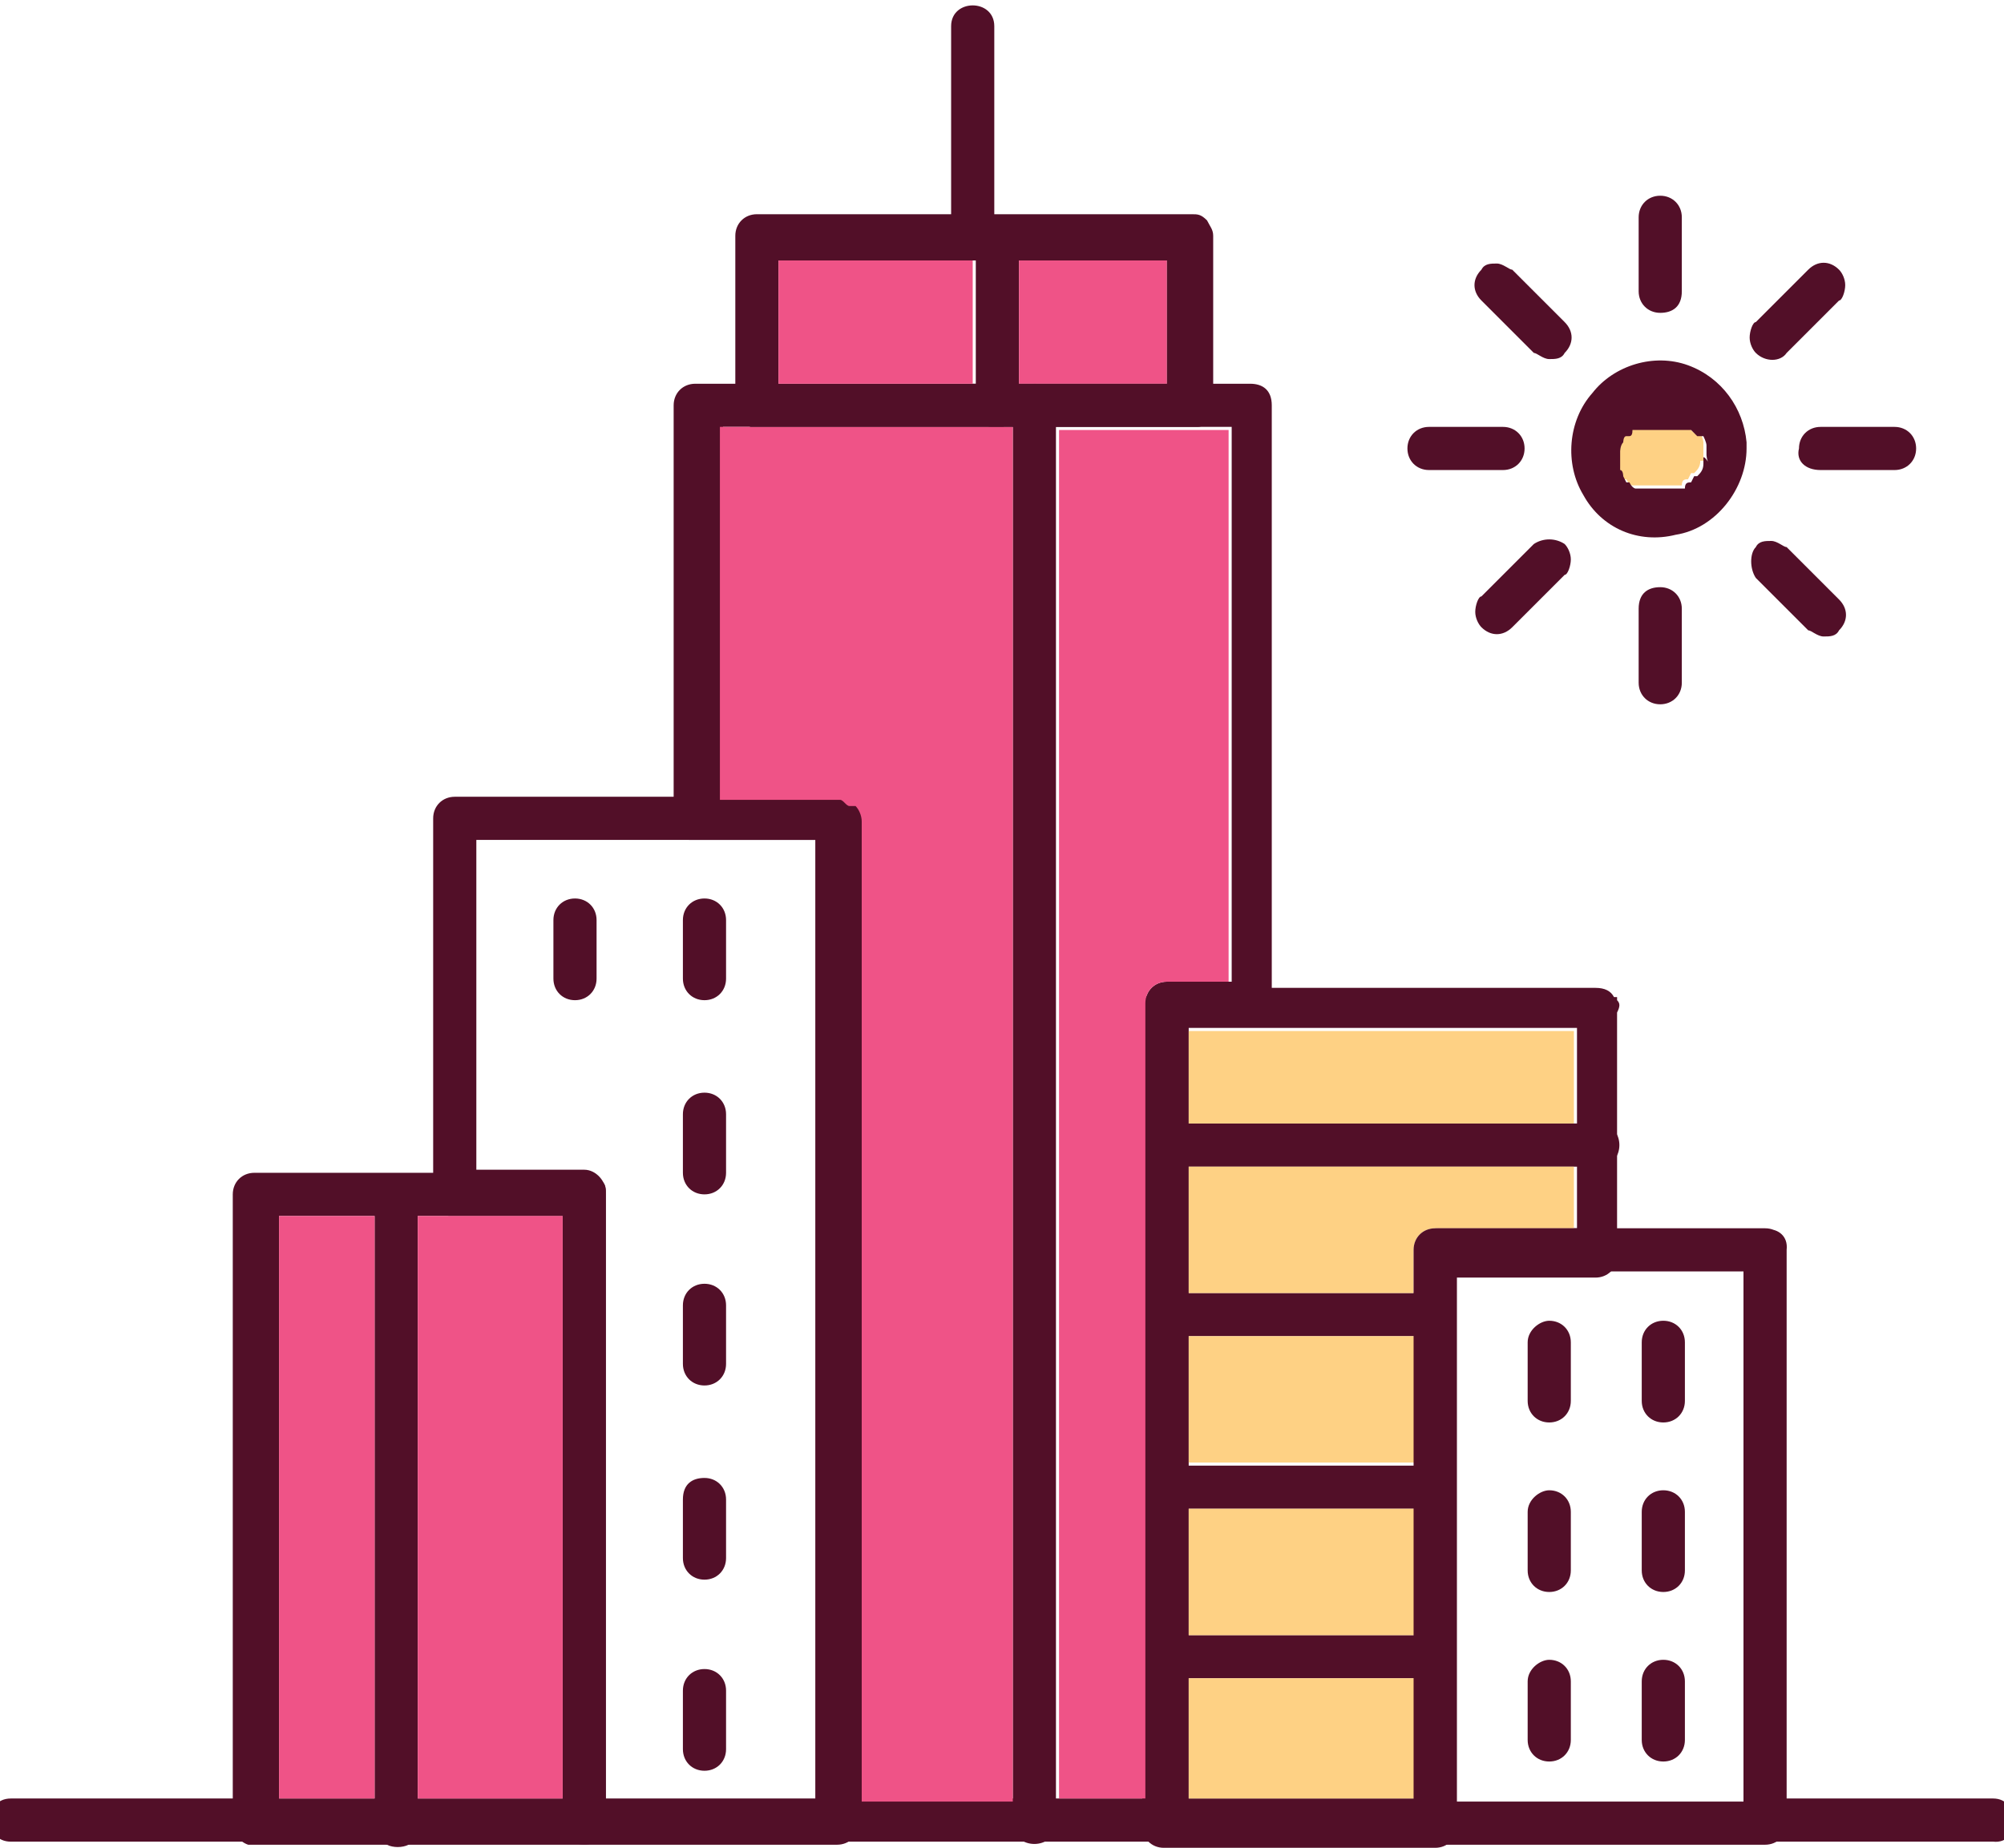
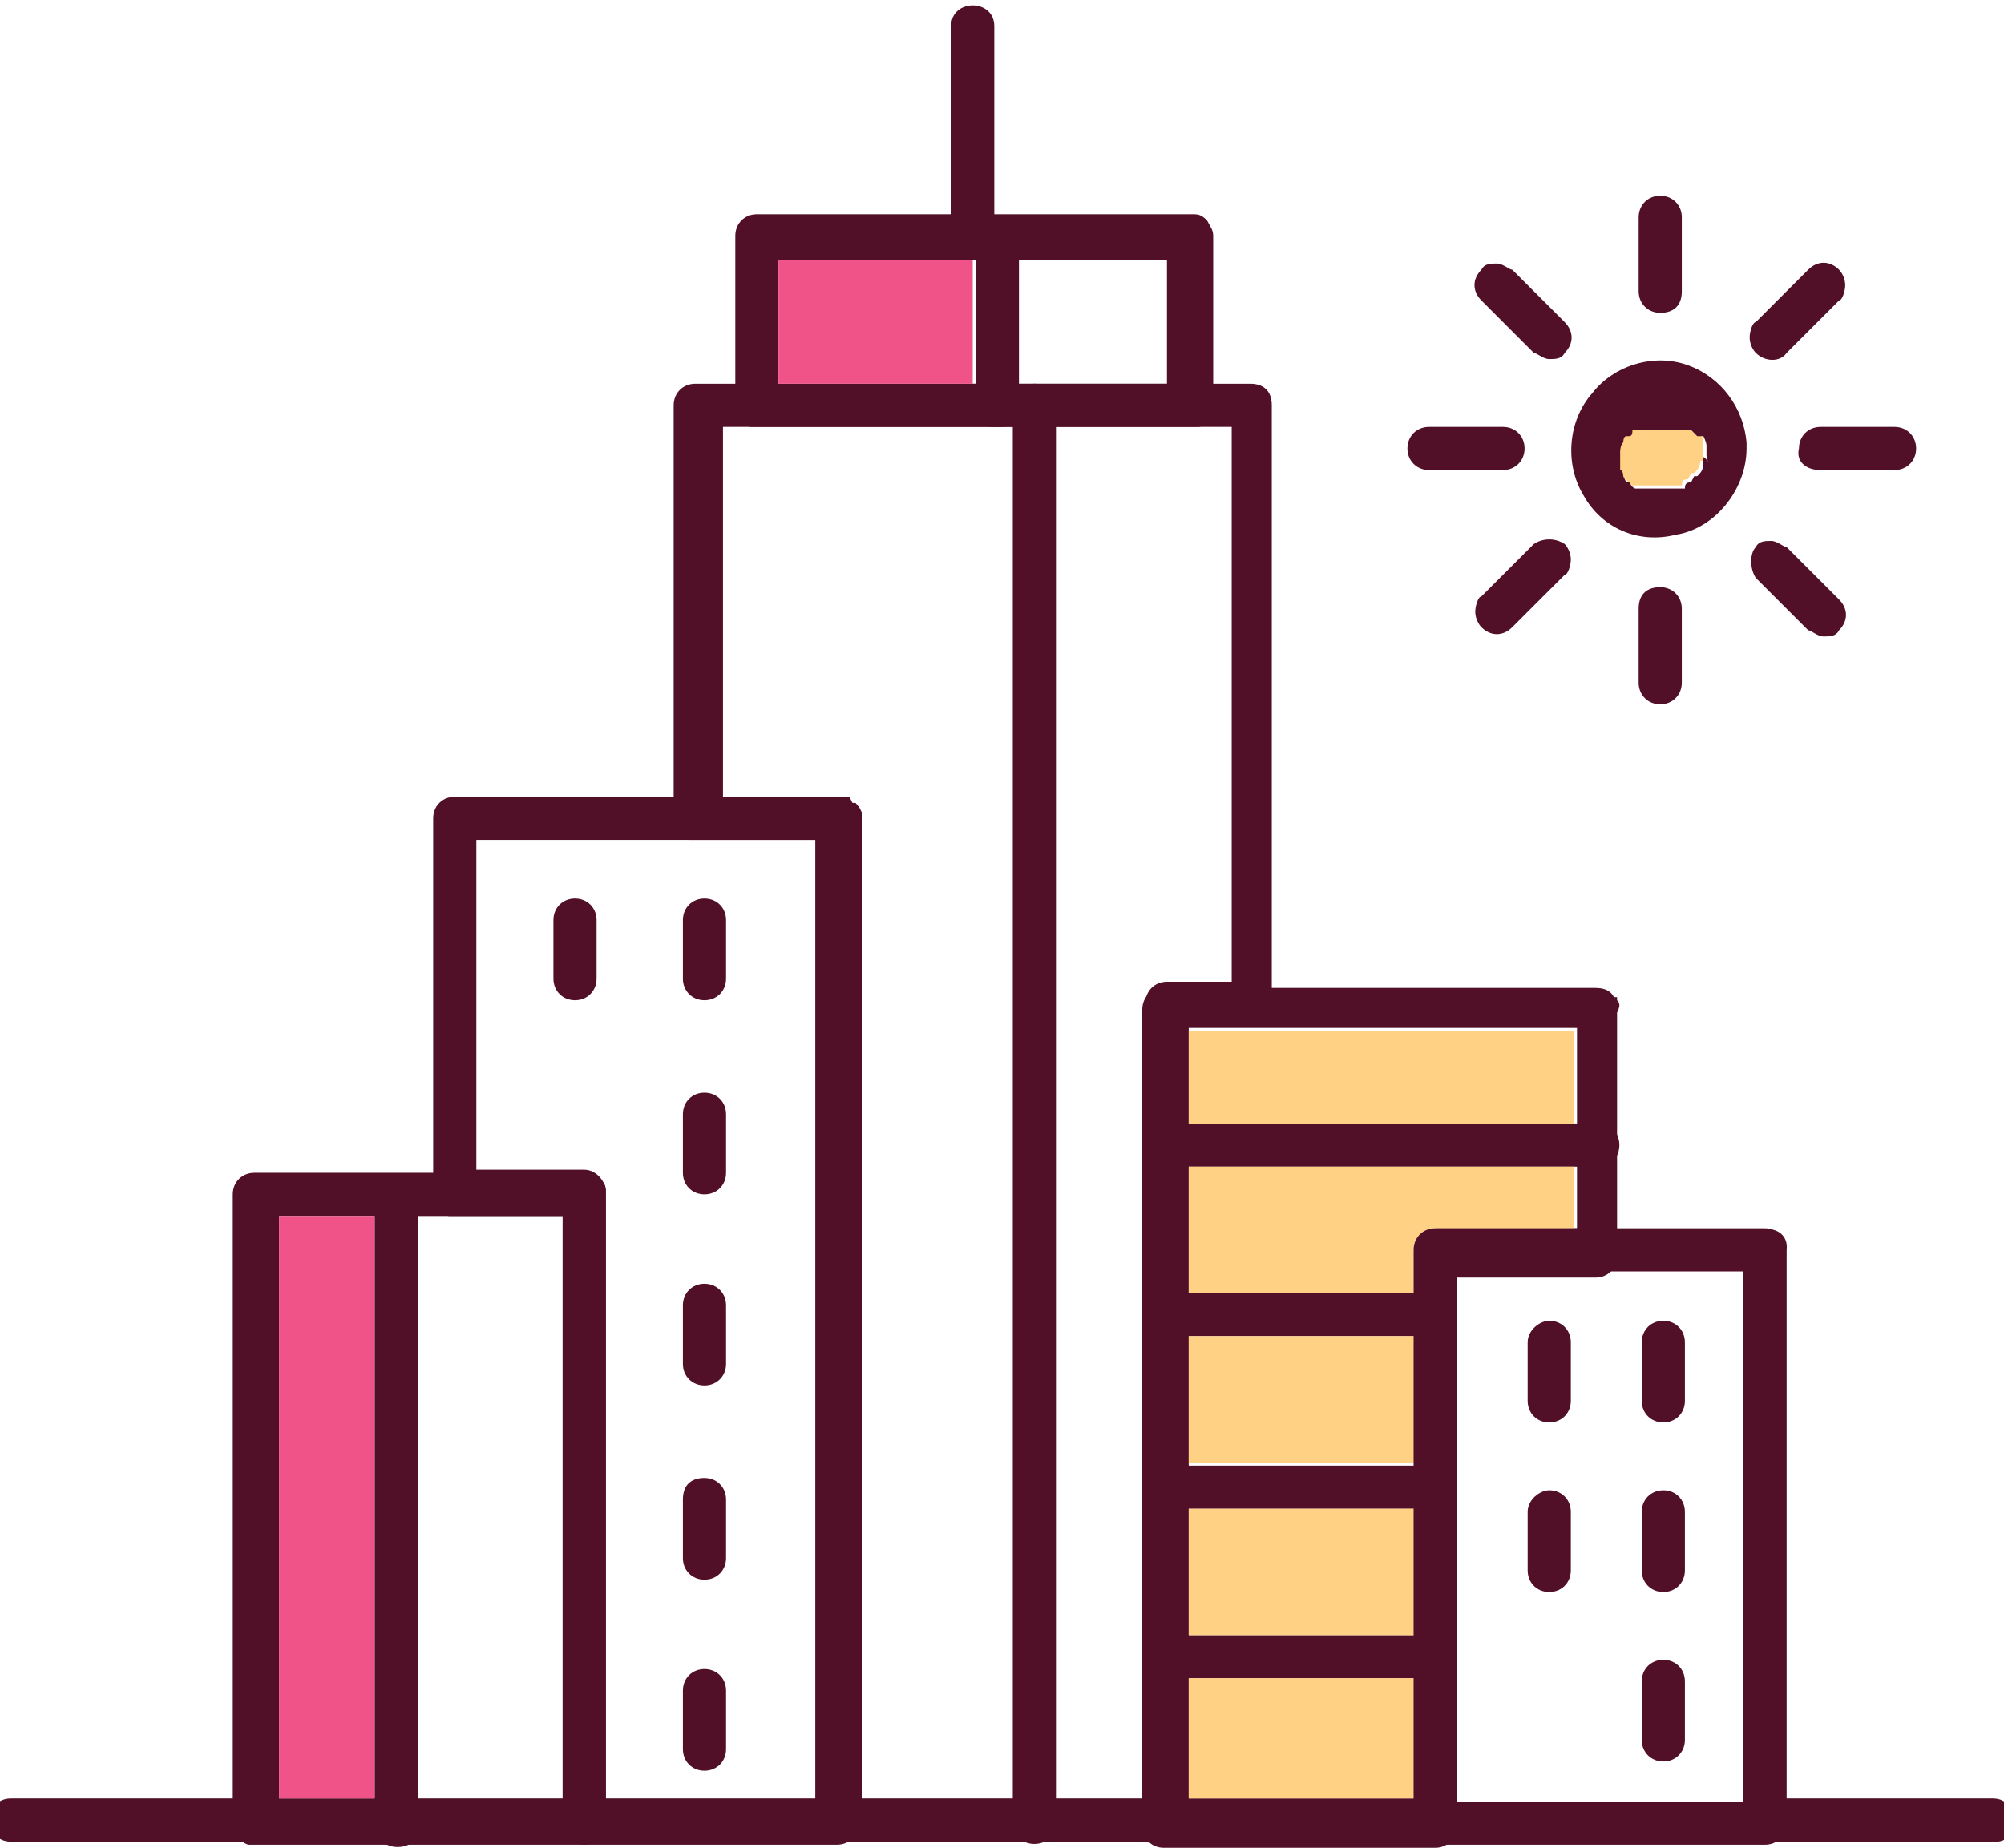
<svg xmlns="http://www.w3.org/2000/svg" id="Layer_1" version="1.1" viewBox="0 0 65 59.95">
  <defs>
    <style>
      .st0 {
        fill: #fed184;
      }

      .st1 {
        fill: #520f28;
      }

      .st2 {
        fill: #ef5387;
      }
    </style>
  </defs>
  <path class="st1" d="M32.25,7.65V.85c0-.9-1.4-.9-1.4,0v6.9c0,.9,1.4.9,1.4,0h0s0-.1,0-.1ZM54.55,9.45v-2.4c0-.4-.3-.7-.7-.7s-.7.3-.7.7h0v2.4c0,.4.3.7.7.7h0c.4,0,.7-.2.7-.7h0ZM57.95,11.45l1.5-1.5.2-.2c.1,0,.2-.3.2-.5s-.1-.4-.2-.5c-.3-.3-.7-.3-1,0l-1.5,1.5-.2.2c-.1,0-.2.3-.2.5s.1.4.2.5c.3.3.8.3,1,0ZM59.05,15.25h2.4c.4,0,.7-.3.7-.7s-.3-.7-.7-.7h-2.4c-.4,0-.7.3-.7.7h0c-.1.4.2.7.7.7h0ZM56.95,18.75l1.5,1.5.2.2c.1,0,.3.2.5.2s.4,0,.5-.2c.3-.3.3-.7,0-1l-1.5-1.5-.2-.2c-.1,0-.3-.2-.5-.2s-.4,0-.5.2c-.2.2-.2.7,0,1h0ZM53.15,19.75v2.4c0,.4.3.7.7.7s.7-.3.7-.7h0v-2.4c0-.4-.3-.7-.7-.7h0c-.4,0-.7.2-.7.7h0ZM13.55,38.85v20.4c0,.3-.1.5-.3.6s-.5.1-.7,0-.4-.3-.4-.6v-20.4c0-.9,1.4-.9,1.4,0Z" />
  <path class="st1" d="M33.05,8.15v5c0,.2-.1.4-.2.5s-.2,0-.3.2h-.4c-.3,0-.5-.4-.5-.7v-5c0-.4.3-.7.7-.7h0c.4,0,.7.3.7.7h0ZM51.85,37.85h-14c-.9,0-.9-1.4,0-1.4h14c.9,0,.9,1.4,0,1.4Z" />
  <path id="m" class="st1" d="M46.35,43.35h-8.3c-.9,0-.9-1.4,0-1.4h8.3c.9,0,.9,1.4,0,1.4Z" />
  <path id="m-2" class="st1" d="M46.45,48.95h-8.3c-.9,0-.9-1.4,0-1.4h8.3c.9,0,.9,1.4,0,1.4Z" />
  <path class="st1" d="M46.45,54.45h-8.3c-.9,0-.9-1.4,0-1.4h8.3c1,0,1,1.4,0,1.4ZM34.25,13.15v46c0,.9-1.4.9-1.4,0V13.15c0-.2.1-.4.2-.5s.3-.2.5-.2c.4,0,.7.2.7.7h0Z" />
  <path id="n" class="st1" d="M22.15,54.85v1.9c0,.4.3.7.7.7s.7-.3.7-.7v-1.9c0-.4-.3-.7-.7-.7s-.7.3-.7.7h0Z" />
  <path class="st1" d="M22.15,48.65v1.9c0,.4.3.7.7.7s.7-.3.7-.7v-1.9c0-.4-.3-.7-.7-.7h0c-.4,0-.7.2-.7.7h0Z" />
  <path id="n-2" class="st1" d="M22.15,42.35v1.9c0,.4.3.7.7.7s.7-.3.7-.7v-1.9c0-.4-.3-.7-.7-.7s-.7.3-.7.7h0Z" />
  <path id="n-3" class="st1" d="M22.15,36.15v1.9c0,.4.3.7.7.7s.7-.3.7-.7v-1.9c0-.4-.3-.7-.7-.7s-.7.3-.7.7h0Z" />
  <path id="n-4" class="st1" d="M22.15,29.85v1.9c0,.4.3.7.7.7s.7-.3.7-.7v-1.9c0-.4-.3-.7-.7-.7s-.7.3-.7.7h0Z" />
-   <path id="o" class="st1" d="M49.55,54.55v1.9c0,.4.3.7.7.7s.7-.3.7-.7v-1.9c0-.4-.3-.7-.7-.7h0c-.3,0-.7.3-.7.7h0Z" />
  <path id="o-2" class="st1" d="M49.55,49.05v1.9c0,.4.3.7.7.7s.7-.3.7-.7v-1.9c0-.4-.3-.7-.7-.7h0c-.3,0-.7.3-.7.7h0Z" />
  <path id="o-3" class="st1" d="M49.55,43.55v1.9c0,.4.3.7.7.7s.7-.3.7-.7v-1.9c0-.4-.3-.7-.7-.7h0c-.3,0-.7.3-.7.7h0Z" />
  <path id="n-5" class="st1" d="M53.25,54.55v1.9c0,.4.3.7.7.7s.7-.3.7-.7v-1.9c0-.4-.3-.7-.7-.7s-.7.3-.7.7h0Z" />
  <path id="n-6" class="st1" d="M53.25,49.05v1.9c0,.4.3.7.7.7s.7-.3.7-.7v-1.9c0-.4-.3-.7-.7-.7s-.7.3-.7.7h0Z" />
  <path id="n-7" class="st1" d="M53.25,43.55v1.9c0,.4.3.7.7.7s.7-.3.7-.7v-1.9c0-.4-.3-.7-.7-.7s-.7.3-.7.7h0Z" />
  <path id="n-8" class="st1" d="M17.95,29.85v1.9c0,.4.3.7.7.7s.7-.3.7-.7v-1.9c0-.4-.3-.7-.7-.7s-.7.3-.7.7h0Z" />
  <path class="st1" d="M49.75,17.65l-1.5,1.5-.2.2c-.1,0-.2.3-.2.5s.1.4.2.5c.3.3.7.3,1,0l1.5-1.5.2-.2c.1,0,.2-.3.2-.5s-.1-.4-.2-.5c-.3-.2-.7-.2-1,0h0ZM48.75,13.85h-2.4c-.4,0-.7.3-.7.7s.3.7.7.7h2.4c.4,0,.7-.3.7-.7s-.3-.7-.7-.7h0ZM50.75,10.45l-1.5-1.5-.2-.2c-.1,0-.3-.2-.5-.2s-.4,0-.5.2c-.3.3-.3.7,0,1l1.5,1.5.2.2c.1,0,.3.2.5.2s.4,0,.5-.2c.3-.3.3-.7,0-1h0ZM64.65,58.35h-7.3c-.9,0-.9,1.4,0,1.4h7.3c.9.1.9-1.4,0-1.4h0ZM8.25,58.35H.35c-.9,0-.9,1.4,0,1.4h7.9c1,.1,1-1.4,0-1.4h0Z" />
  <path class="st1" d="M19.55,38.35h-.1c-.1-.2-.3-.3-.5-.3h-10.7c-.4,0-.7.3-.7.7h0v20.4c0,.3.2.6.5.7h10.9c.4,0,.7-.3.7-.7h0v-20.4c0-.2,0-.3-.1-.4h0ZM18.25,58.35h-9.2v-18.9h9.2v18.9Z" />
  <path class="st2" d="M9.05,39.45h3.1v18.9h-3.1s0-18.9,0-18.9Z" />
  <path class="st1" d="M52.45,32.35h-.1c-.1-.2-.3-.3-.6-.3h-14c-.4,0-.7.3-.7.7h0v26.5c0,.4.3.7.7.7h8.8c.4,0,.7-.3.7-.7h0v-17.8h4.5c.4,0,.7-.3.7-.7h0v-7.9c.1-.2.1-.3,0-.4h0s0-.1,0-.1ZM45.95,58.35h-7.4v-25h12.6v6.5h-4.5c-.4,0-.7.3-.7.7h0v17.8Z" />
  <path class="st0" d="M38.55,54.45h7.4v3.9h-7.4v-3.9ZM38.55,48.95h7.4v4.1h-7.4v-4.1ZM38.55,43.35h7.4v4.1h-7.4v-4.1ZM51.05,37.85v2h-4.5c-.4,0-.7.3-.7.7h0v1.4h-7.3v-4.1s12.5,0,12.5,0ZM51.05,33.35v3.1h-12.5v-3h12.5v-.1Z" />
  <path class="st1" d="M56.55,40.55v18.6l.7-.7h-10.7l.7.7v-18.6l-.7.7h10.7c.9,0,.9-1.4,0-1.4h-10.7c-.4,0-.7.3-.7.7h0v18.6c0,.4.3.7.7.7h10.7c.4,0,.7-.3.7-.7h0v-18.6c.1-.9-1.3-.9-1.4,0h0ZM27.75,26.05s-.1,0,0,0q.07,0,0,0c-.1,0,.05,0,0,0h0s-.05,0,0,0h-.1l-.1-.2h-12.8c-.4,0-.7.3-.7.7h0v12.2c0,.3.2.6.5.7h3.7v19.7c0,.4.3.7.7.7h8.2c.4,0,.7-.3.7-.7h0V26.55c.1-.2,0-.4-.1-.5h0ZM18.95,37.95h-3.5v-10.7h11v31.1h-6.8v-19.7c0-.3-.3-.7-.7-.7Z" />
-   <path class="st2" d="M18.25,39.45v18.9h-4.7v-18.9h4.7Z" />
  <path class="st1" d="M40.55,12.45h-18c-.4,0-.7.3-.7.7h0v13.4c0,.3.2.6.5.7h4.1v31.8c0,.4.3.7.7.7h10.9c.3-.1.5-.4.5-.7v-25.8h2.2c.3,0,.5-.4.5-.7V13.15c0-.5-.3-.7-.7-.7h0ZM37.85,31.85c-.4,0-.7.3-.7.7h0v25.8h-9.2V26.35l-.1-.2h-.2c-.1,0-.2-.2-.3-.2h-3.9v-12.1h16.5v18h-2.1Z" />
-   <path class="st2" d="M32.85,13.95v44.5h-4.9v-31.8c0-.2-.1-.4-.2-.5h-.2c-.1,0-.2-.2-.3-.2h-3.9v-12.1h9.5v.1ZM39.85,13.85v18h-2c-.4,0-.7.3-.7.7h0v25.8h-2.8V13.95h5.5v-.1ZM33.05,8.45h4.8v4h-4.8v-4Z" />
  <path class="st1" d="M39.15,7.15c-.2-.2-.3-.2-.5-.2h-14.1c-.4,0-.7.3-.7.7h0v5.5c0,.3.2.6.5.7h14.5c.3,0,.5-.4.5-.7v-5.5c0-.2-.1-.3-.2-.5h0ZM25.25,12.45v-4h12.6v4s-12.6,0-12.6,0Z" />
  <path class="st2" d="M25.25,8.45h6.3v4h-6.3v-4Z" />
  <path class="st0" d="M55.25,14.95h-.1c0,.2-.1.3-.2.4h-.1l-.1.2c-.1,0-.2,0-.2.2h-1.6s-.1,0-.2-.2h-.1l-.1-.2h0s0-.2-.1-.2h0v-.4h0v-.2s0-.2.1-.3h0s0-.2.1-.2h.1c.07,0,.1-.07.1-.2h.8c-.1,0,.1,0,.1,0h1l.2.2h.2s.1.2.1.3h0v.3c0-.2,0,0,0,0v.3h0Z" />
  <path class="st1" d="M56.65,14.35c-.1-1.1-.8-2.1-1.9-2.5s-2.4,0-3.1.9c-.8.9-.9,2.3-.3,3.3.6,1.1,1.8,1.6,3,1.3,1.3-.2,2.3-1.5,2.3-2.8,0,0,0-.2,0-.2ZM55.25,15.05h0c0,.2-.1.3-.2.4h-.1l-.1.2c-.1,0-.2,0-.2.2h-1.6s-.1,0-.2-.2h-.1l-.1-.2s0-.2-.1-.2h0v-.4h0v-.2s0-.2.1-.3h0s0-.2.1-.2h.1c.07,0,.1-.07.1-.2h.8c-.1,0,.1,0,.1,0h1l.2.2h.2s.1.2.1.3h0v.3s0,.2.1.3c-.2-.3-.2-.2-.2-.2v.2h0Z" />
</svg>